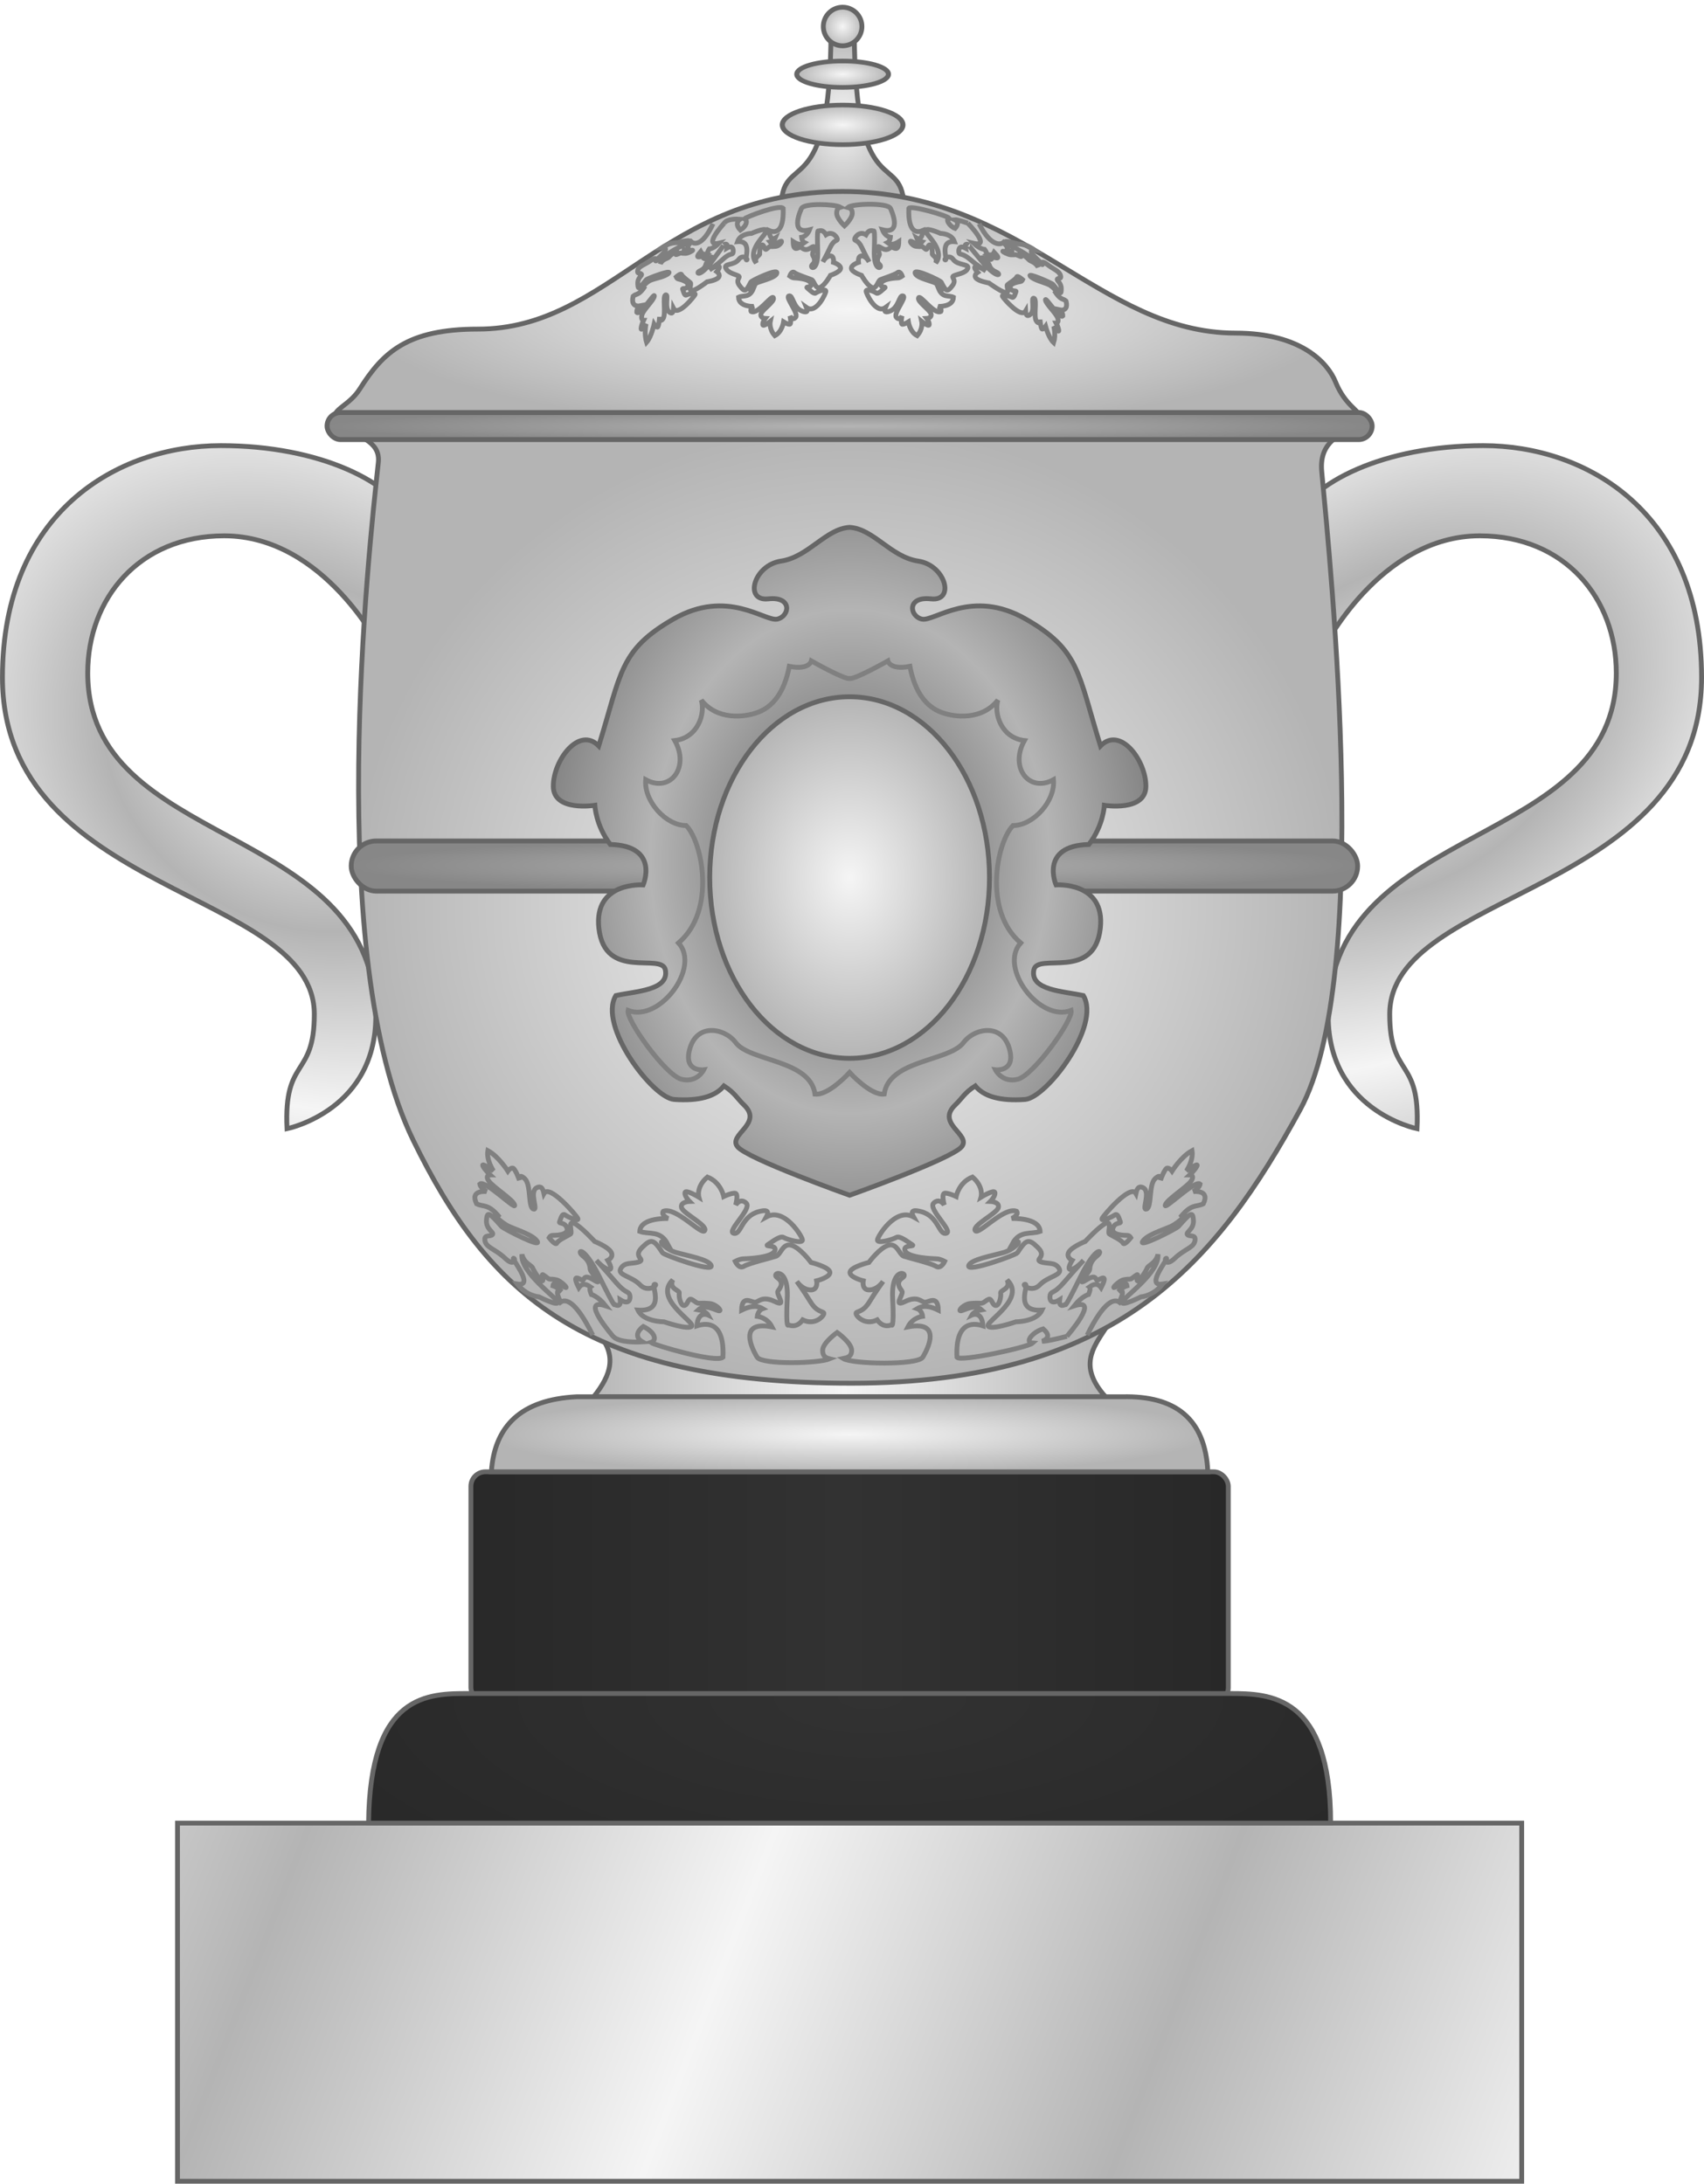
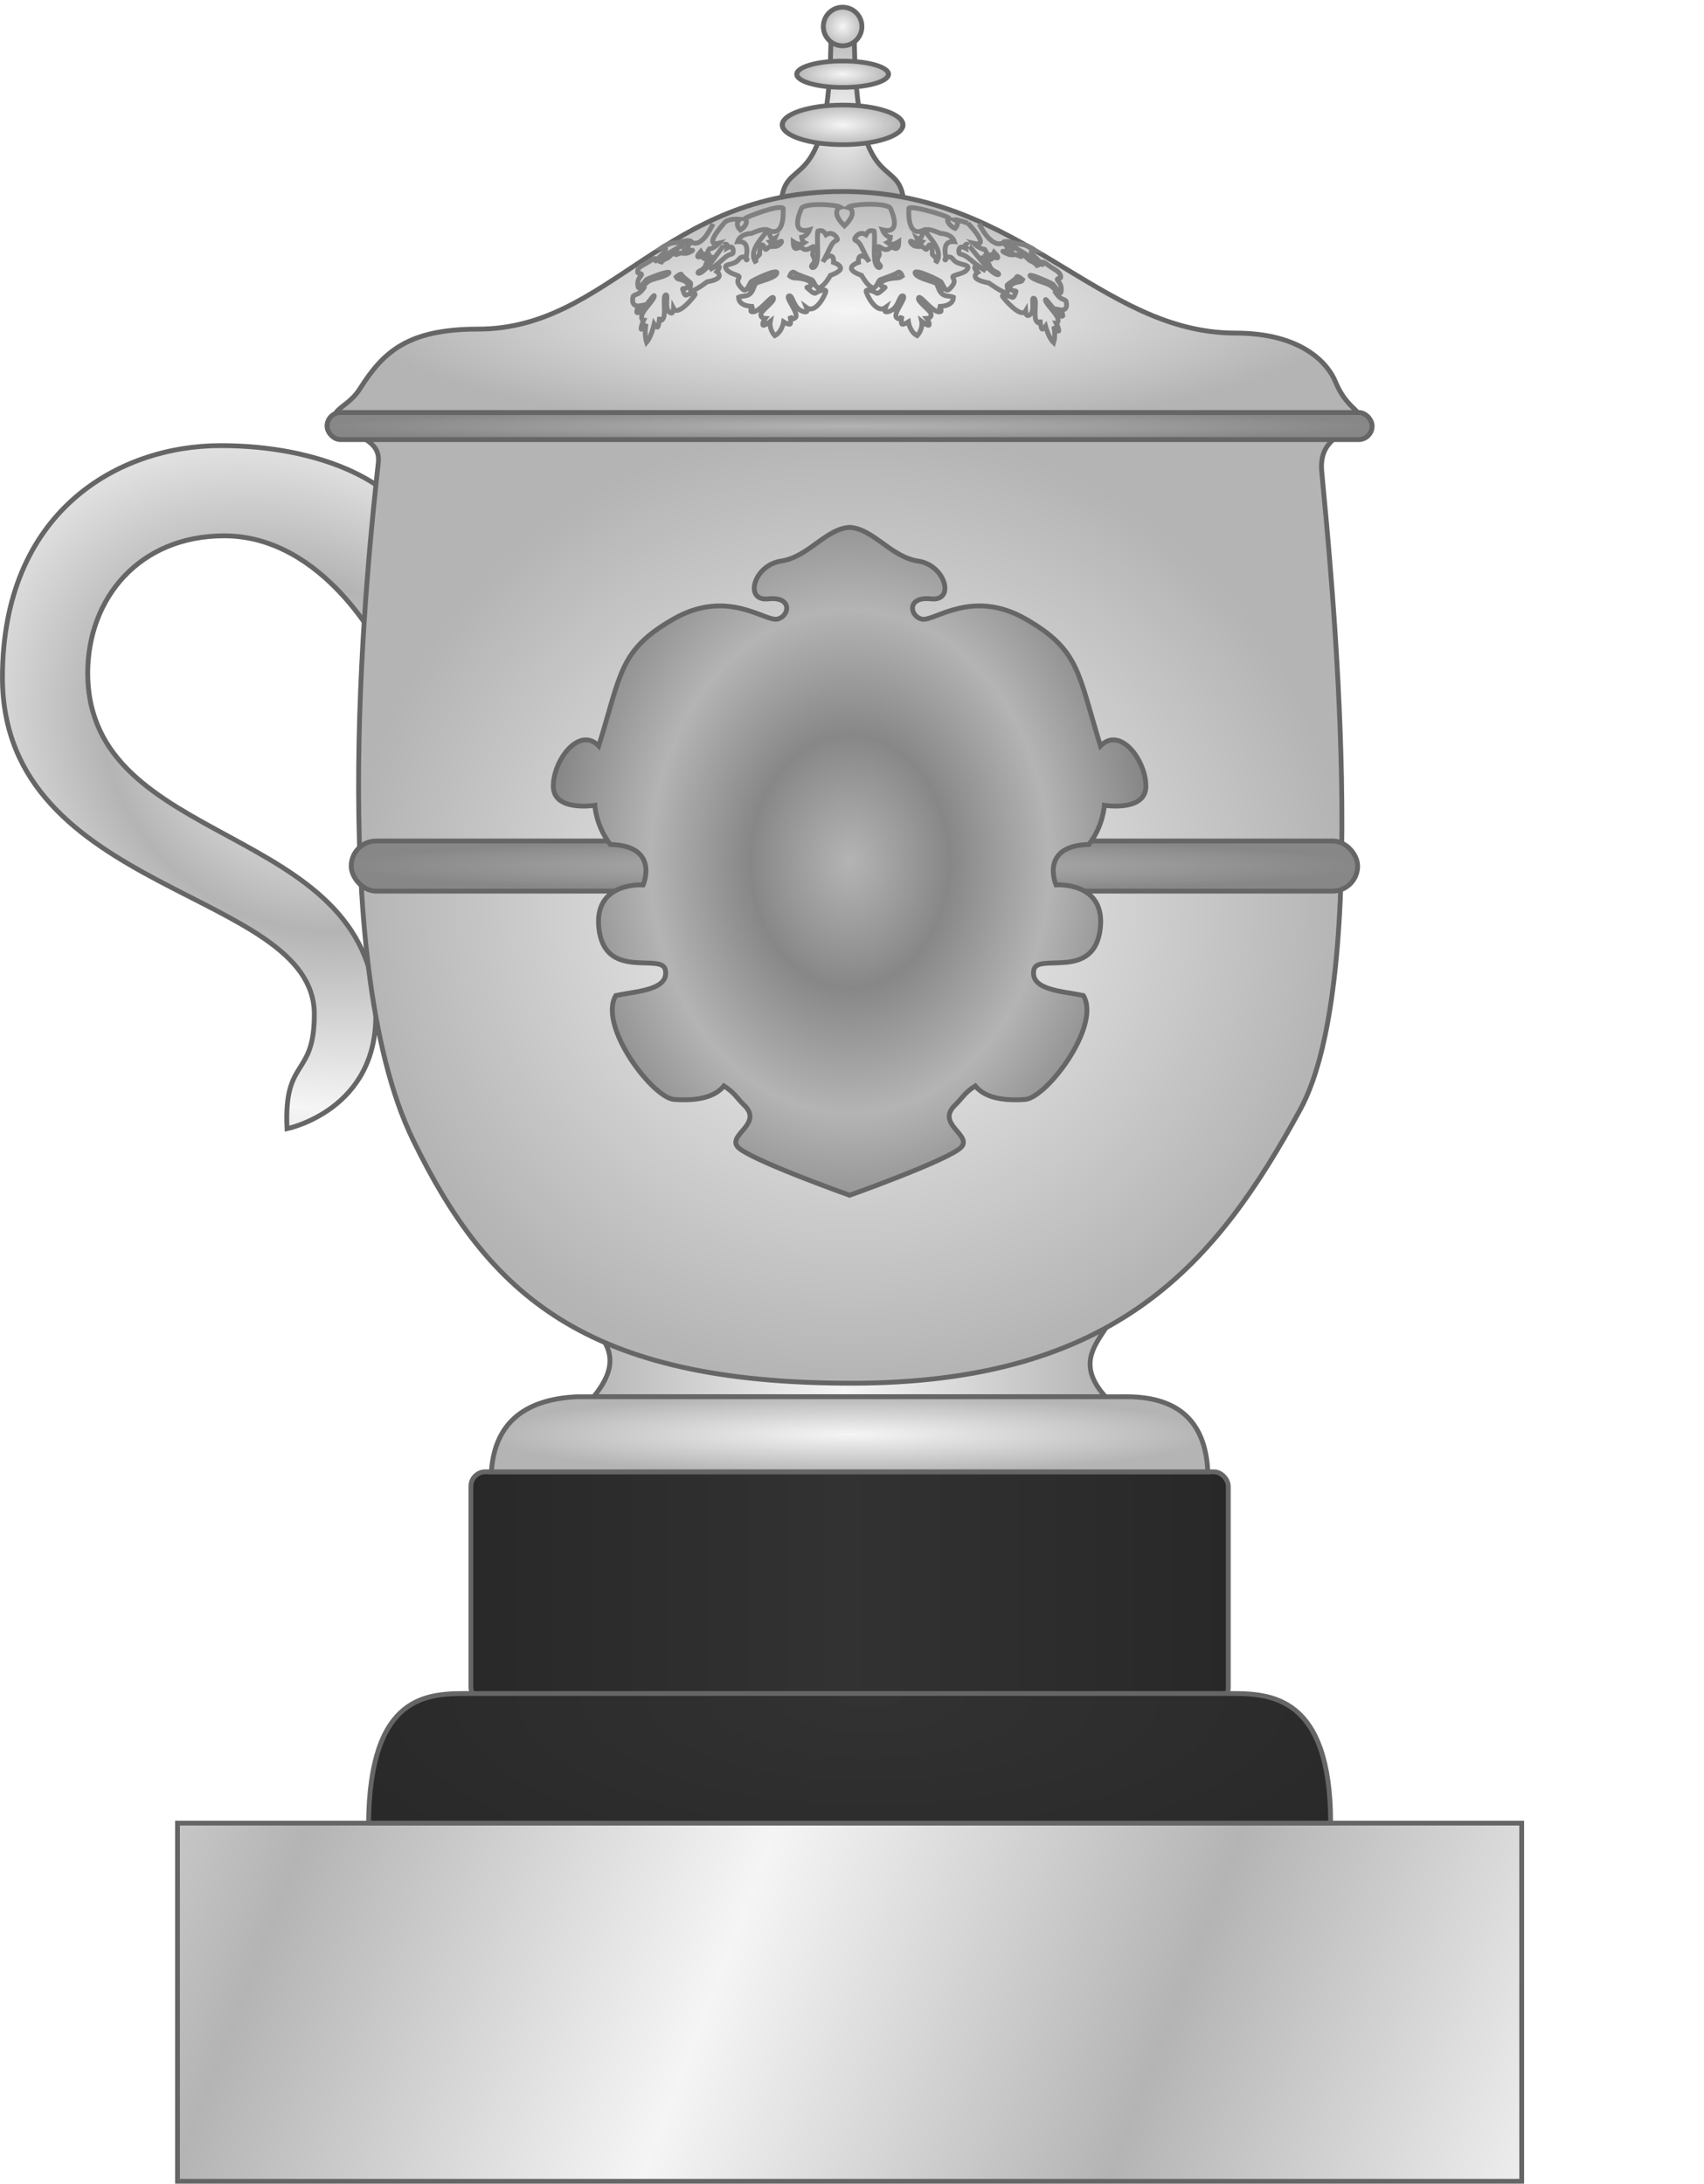
<svg xmlns="http://www.w3.org/2000/svg" xmlns:ns1="http://www.inkscape.org/namespaces/inkscape" xmlns:ns2="http://sodipodi.sourceforge.net/DTD/sodipodi-0.dtd" xmlns:xlink="http://www.w3.org/1999/xlink" width="706.344" height="905.406" id="svg2" version="1.1" ns1:version="0.48.3 r9882" ns2:docname="roland-garos-femmes01.svg">
  <ns2:namedview id="base" pagecolor="#ffffff" bordercolor="#666666" borderopacity="1.0" ns1:pageopacity="0.0" ns1:pageshadow="2" ns1:zoom="1" ns1:cx="179.77835" ns1:cy="523.7059" ns1:document-units="px" ns1:current-layer="layer1" showgrid="false" ns1:window-width="1280" ns1:window-height="1004" ns1:window-x="-2" ns1:window-y="-3" ns1:window-maximized="1" fit-margin-top="0" fit-margin-left="0" fit-margin-right="0" fit-margin-bottom="0" showguides="true" ns1:guide-bbox="true" />
  <defs id="defs4">
    <linearGradient id="linearGradient4069">
      <stop style="stop-color:#323232;stop-opacity:1;" offset="0" id="stop4071" />
      <stop style="stop-color:#282828;stop-opacity:1;" offset="1" id="stop4073" />
    </linearGradient>
    <linearGradient id="linearGradient8074">
      <stop style="stop-color:#b4b4b4;stop-opacity:1;" offset="0" id="stop8076" />
      <stop style="stop-color:#878787;stop-opacity:1;" offset="1" id="stop8078" />
    </linearGradient>
    <linearGradient id="linearGradient7988">
      <stop style="stop-color:#f5f5f5;stop-opacity:1;" offset="0" id="stop7990" />
      <stop style="stop-color:#b4b4b4;stop-opacity:1;" offset="1" id="stop7992" />
    </linearGradient>
    <radialGradient ns1:collect="always" xlink:href="#linearGradient7988" id="radialGradient8020" cx="855.647" cy="124.881" fx="855.647" fy="124.881" r="89.214" gradientTransform="matrix(1,0,0,1.344,0,-42.967)" gradientUnits="userSpaceOnUse" />
    <radialGradient ns1:collect="always" xlink:href="#linearGradient7988" id="radialGradient8022" cx="855.647" cy="124.881" fx="855.647" fy="124.881" r="89.214" gradientTransform="matrix(1,0,0,1.344,0,-42.967)" gradientUnits="userSpaceOnUse" />
    <radialGradient ns1:collect="always" xlink:href="#linearGradient7988" id="radialGradient3955" cx="524.673" cy="346.899" fx="524.673" fy="346.899" r="58.983" gradientTransform="matrix(1,0,0,1.288,0,-99.81)" gradientUnits="userSpaceOnUse" />
    <radialGradient ns1:collect="always" xlink:href="#linearGradient7988" id="radialGradient3963" cx="400.334" cy="369.04" fx="400.334" fy="369.04" r="206.454" gradientTransform="matrix(1,0,0,0.965,0,13.092)" gradientUnits="userSpaceOnUse" />
    <radialGradient ns1:collect="always" xlink:href="#linearGradient7988" id="radialGradient3971" cx="400.334" cy="121.98" fx="400.334" fy="121.98" r="206.454" gradientTransform="matrix(1,0,0,0.242,0,92.479)" gradientUnits="userSpaceOnUse" />
    <radialGradient ns1:collect="always" xlink:href="#linearGradient8074" id="radialGradient3979" cx="400.334" cy="350.773" fx="400.334" fy="350.773" r="123.814" gradientTransform="matrix(0.334,0,0,0.422,266.772,202.848)" gradientUnits="userSpaceOnUse" spreadMethod="reflect" />
    <radialGradient ns1:collect="always" xlink:href="#linearGradient7988" id="radialGradient3987" cx="580.821" cy="302.545" fx="580.821" fy="302.545" r="87.165" gradientTransform="matrix(0.329,0.41,-0.596,0.479,618.343,-95.615)" gradientUnits="userSpaceOnUse" spreadMethod="reflect" />
    <radialGradient ns1:collect="always" xlink:href="#linearGradient7988" id="radialGradient3995" cx="208.215" cy="322.693" fx="208.215" fy="322.693" r="87.165" gradientTransform="matrix(0.276,-0.547,0.669,0.337,-95.553,292.753)" gradientUnits="userSpaceOnUse" spreadMethod="reflect" />
    <radialGradient ns1:collect="always" xlink:href="#linearGradient7988" id="radialGradient4003" cx="654" cy="-40.321" fx="654" fy="-40.321" r="9" gradientUnits="userSpaceOnUse" />
    <radialGradient ns1:collect="always" xlink:href="#linearGradient7988" id="radialGradient4011" cx="654" cy="-21.321" fx="654" fy="-21.321" r="20.046" gradientTransform="matrix(1,0,0,0.352,0,-13.826)" gradientUnits="userSpaceOnUse" />
    <radialGradient ns1:collect="always" xlink:href="#linearGradient7988" id="radialGradient4019" cx="655" cy="1.679" fx="655" fy="1.679" r="26.046" gradientTransform="matrix(1,0,0,0.386,0,1.032)" gradientUnits="userSpaceOnUse" />
    <linearGradient ns1:collect="always" xlink:href="#linearGradient7988" id="linearGradient4047" x1="398.103" y1="558.644" x2="507.4" y2="558.644" gradientUnits="userSpaceOnUse" spreadMethod="reflect" />
    <radialGradient ns1:collect="always" xlink:href="#linearGradient8074" id="radialGradient4063" cx="400.334" cy="170.306" fx="400.334" fy="170.306" r="209.596" gradientTransform="matrix(1.038,0,0,0.032,-15.353,164.936)" gradientUnits="userSpaceOnUse" />
    <radialGradient ns1:collect="always" xlink:href="#linearGradient8074" id="radialGradient4065" cx="402.334" cy="352.74" fx="402.334" fy="352.74" r="209.596" gradientTransform="matrix(1,0,0,0.054,0,333.555)" gradientUnits="userSpaceOnUse" />
    <radialGradient ns1:collect="always" xlink:href="#linearGradient7988" id="radialGradient4067" cx="400.334" cy="588.333" fx="400.334" fy="588.333" r="149.492" gradientTransform="matrix(1,0,0,0.111,0,523.14)" gradientUnits="userSpaceOnUse" />
    <linearGradient ns1:collect="always" xlink:href="#linearGradient4069" id="linearGradient4075" x1="397.919" y1="648.446" x2="558.336" y2="648.446" gradientUnits="userSpaceOnUse" spreadMethod="reflect" />
    <radialGradient ns1:collect="always" xlink:href="#linearGradient4069" id="radialGradient4083" cx="406.734" cy="795.731" fx="406.734" fy="795.731" r="200.404" gradientTransform="matrix(1.326,-2.161361e-8,0,0.496,-130.384,302.724)" gradientUnits="userSpaceOnUse" />
    <radialGradient ns1:collect="always" xlink:href="#linearGradient7988" id="radialGradient4503" cx="397.441" cy="43.398" fx="397.441" fy="43.398" r="26.463" gradientTransform="matrix(1,0,0,1.445,0,-19.33)" gradientUnits="userSpaceOnUse" />
    <radialGradient ns1:collect="always" xlink:href="#linearGradient7988-0" id="radialGradient3995-8" cx="184.659" cy="327.205" fx="184.659" fy="327.205" r="87.165" gradientTransform="matrix(0.45,-0.66,0.798,0.544,-173.498,249.247)" gradientUnits="userSpaceOnUse" spreadMethod="reflect" />
    <linearGradient id="linearGradient7988-0">
      <stop style="stop-color:#f5f5f5;stop-opacity:1;" offset="0" id="stop7990-9" />
      <stop style="stop-color:#b4b4b4;stop-opacity:1;" offset="1" id="stop7992-7" />
    </linearGradient>
    <radialGradient ns1:collect="always" xlink:href="#linearGradient7988-0" id="radialGradient3987-9" cx="590.352" cy="308.415" fx="590.352" fy="308.415" r="87.165" gradientTransform="matrix(0.405,0.599,-0.828,0.56,644.354,-230.058)" gradientUnits="userSpaceOnUse" spreadMethod="reflect" />
    <linearGradient id="linearGradient3999">
      <stop style="stop-color:#f5f5f5;stop-opacity:1;" offset="0" id="stop4001" />
      <stop style="stop-color:#b4b4b4;stop-opacity:1;" offset="1" id="stop4003" />
    </linearGradient>
    <linearGradient gradientTransform="translate(0,3.1054688e-6)" ns1:collect="always" xlink:href="#linearGradient7988-0" id="linearGradient4549" x1="347.008" y1="811.081" x2="515.885" y2="876.135" gradientUnits="userSpaceOnUse" spreadMethod="reflect" />
    <linearGradient id="linearGradient4006">
      <stop style="stop-color:#f5f5f5;stop-opacity:1;" offset="0" id="stop4008" />
      <stop style="stop-color:#b4b4b4;stop-opacity:1;" offset="1" id="stop4010" />
    </linearGradient>
    <radialGradient r="87.165" fy="308.415" fx="590.352" cy="308.415" cx="590.352" spreadMethod="reflect" gradientTransform="matrix(0.405,0.599,-0.828,0.56,644.354,-230.058)" gradientUnits="userSpaceOnUse" id="radialGradient4015" xlink:href="#linearGradient7988-0" ns1:collect="always" />
  </defs>
  <g id="layer1" ns1:groupmode="layer" ns1:label="Calque 1" transform="translate(-48.156,6.344)">
-     <path style="fill:url(#radialGradient4015);fill-opacity:1;stroke:#666666;stroke-width:2;stroke-linecap:butt;stroke-linejoin:miter;stroke-miterlimit:4;stroke-opacity:1;stroke-dasharray:none" d="m 635.533,461.639 c 1.414,-29.839 -11.314,-20.84 -11.314,-47.459 0,-51.829 129.279,-49.318 129.279,-139.631 0,-68.386 -47.516,-96.129 -90.51,-96.129 -40.976,0 -71.905,15.132 -79.269,32.592 -10.042,23.811 12.801,51.952 12.801,51.952 0,0 23.439,-47.14 65.054,-47.14 35.381,0 56.569,26.105 56.569,56.848 0,73.309 -117.172,61.302 -119.38,140.465 -1.139,40.852 36.77,48.501 36.77,48.501 z" id="path3066-9" ns1:connector-curvature="0" ns2:nodetypes="csssscsssc" />
    <path ns2:nodetypes="csssscsssc" ns1:connector-curvature="0" id="path3068-3" d="m 167.134,461.639 c -1.414,-29.839 11.314,-20.84 11.314,-47.459 0,-51.829 -129.279,-49.318 -129.279,-139.631 0,-68.386 47.516,-96.129 90.51,-96.129 40.976,0 71.905,15.132 79.269,32.592 10.042,23.811 -12.801,51.952 -12.801,51.952 0,0 -23.439,-47.14 -65.054,-47.14 -35.381,0 -56.569,26.105 -56.569,56.848 0,73.309 117.172,61.302 119.38,140.465 1.139,40.852 -36.77,48.501 -36.77,48.501 z" style="fill:url(#radialGradient3995-8);fill-opacity:1;stroke:#666666;stroke-width:2;stroke-linecap:butt;stroke-linejoin:miter;stroke-miterlimit:4;stroke-opacity:1;stroke-dasharray:none" />
    <rect style="fill:url(#linearGradient4549);fill-opacity:1;stroke:#666666;stroke-width:2;stroke-miterlimit:4;stroke-opacity:1;stroke-dasharray:none" id="rect3117-2" width="557.2" height="148.492" x="121.734" y="749.563" ry="0" />
    <rect style="fill:url(#linearGradient4075);fill-opacity:1;stroke:#666666;stroke-width:2;stroke-miterlimit:4;stroke-opacity:1;stroke-dasharray:none" id="rect3119" width="313.955" height="95.459" x="243.356" y="603.899" ry="6.01" />
    <path style="fill:url(#radialGradient4083);fill-opacity:1;stroke:#666666;stroke-width:2;stroke-miterlimit:4;stroke-opacity:1;stroke-dasharray:none" d="m 242.649,695.823 315.369,0 c 16.264,0 41.719,0.377 41.719,53.74 l -398.808,0 c 0.526,-54.042 24.869,-53.74 41.719,-53.74 z" id="rect3121" ns1:connector-curvature="0" ns2:nodetypes="ccccc" />
    <path style="fill:url(#linearGradient4047);fill-opacity:1;stroke:#666666;stroke-width:2;stroke-miterlimit:4;stroke-opacity:1;stroke-dasharray:none" d="m 294.268,544.501 212.132,0 c -5.204,7.983 -11.272,15.725 0,28.284 l -212.132,0 c 6.904,-8.701 10.822,-17.717 0,-28.284 z" id="rect3123" ns1:connector-curvature="0" ns2:nodetypes="ccccc" />
    <path style="fill:url(#radialGradient4067);fill-opacity:1;stroke:#666666;stroke-width:2;stroke-miterlimit:4;stroke-opacity:1;stroke-dasharray:none" d="m 287.197,572.786 226.274,0 c 21.74,-0.489 34.35,8.982 35.355,31.113 l -296.985,0 c 1.269,-19.058 12.405,-29.965 35.355,-31.113 z" id="rect3125" ns1:connector-curvature="0" ns2:nodetypes="ccccc" />
    <path style="fill:url(#radialGradient4503);fill-opacity:1;stroke:#666666;stroke-width:2;stroke-linecap:butt;stroke-linejoin:miter;stroke-miterlimit:4;stroke-opacity:1;stroke-dasharray:none" d="m 402.277,6.148 c 0,74.876 20.627,48.422 20.627,74.5 l -50.92,0 c -0.391,-26.041 20.627,0.194 20.627,-74.5 z" id="path3133" ns1:connector-curvature="0" ns2:nodetypes="ccccc" />
    <path style="fill:url(#radialGradient3963);fill-opacity:1;stroke:#666666;stroke-width:2;stroke-linecap:butt;stroke-linejoin:miter;stroke-miterlimit:4;stroke-opacity:1;stroke-dasharray:none" d="m 194.879,170.91 c 0,4.5 11.152,4.863 10.099,14.542 -3.92,36.047 -22.607,204.937 14.457,280.966 31.14,63.877 71.253,100.752 181.605,100.752 110.352,0 151.583,-50.209 186.09,-113.48 29.899,-54.822 12.741,-223.461 8.913,-264.516 -1.27,-13.619 9.744,-14.764 9.744,-18.264 z" id="path3064" ns1:connector-curvature="0" ns2:nodetypes="csszsscc" />
    <rect style="fill:url(#radialGradient4065);fill-opacity:1;stroke:#666666;stroke-width:2;stroke-linecap:round;stroke-linejoin:round;stroke-miterlimit:4;stroke-opacity:1;stroke-dasharray:none;stroke-dashoffset:0" id="rect3070" width="417.193" height="20.799" x="193.737" y="342.34" ry="10.399" />
    <path ns2:nodetypes="sscscsscccscsssscsssscscccsscscsscs" ns1:connector-curvature="0" id="path3076" d="m 353.86,469.096 c -4.032,-5.035 10.909,-9.511 2.648,-17.343 -2.761,-2.618 -3.702,-4.926 -8.259,-7.853 -3.52,4.346 -10.265,6.36 -20.635,5.615 -8.941,-0.642 -31.651,-30.622 -24.174,-43.077 8.218,-1.826 22.172,-2.117 20.518,-10.63 -1.424,-7.33 -25.159,4.689 -27.562,-17.343 -2.117,-19.405 18.362,-17.902 18.362,-17.902 0,0 7.025,-16.224 -13.625,-16.783 -6.023,-7.832 -6.402,-16.224 -6.402,-16.224 0,0 -17.125,2.776 -17.212,-7.832 -0.087,-10.718 10.641,-25.191 18.823,-16.783 9.377,-30.21 8.537,-39.721 30.931,-52.588 22.394,-12.867 37.944,1.119 43.077,0 5.134,-1.119 6.433,-9.511 -3.736,-8.392 -10.169,1.119 -6.04,-13.986 5.298,-15.665 11.337,-1.678 18.527,-13.427 28.421,-13.986 9.894,0.559 17.084,12.308 28.42,13.986 11.337,1.678 15.466,16.783 5.298,15.665 -10.169,-1.119 -8.869,7.273 -3.736,8.392 5.134,1.119 20.684,-12.867 43.077,0 22.394,12.867 21.554,22.378 30.931,52.588 8.181,-8.408 18.91,6.066 18.823,16.783 -0.087,10.609 -17.212,7.832 -17.212,7.832 0,0 -0.379,8.392 -6.402,16.224 -20.65,0.559 -13.625,16.783 -13.625,16.783 0,0 20.479,-1.503 18.362,17.902 -2.403,22.032 -26.138,10.013 -27.562,17.343 -1.654,8.513 12.3,8.804 20.518,10.63 7.477,12.455 -15.233,42.435 -24.174,43.077 -10.369,0.745 -17.115,-1.269 -20.635,-5.615 -4.557,2.927 -5.498,5.235 -8.259,7.853 -8.261,7.832 6.68,12.308 2.648,17.343 -4.032,5.035 -46.473,20.14 -46.473,20.14 0,0 -42.442,-15.105 -46.473,-20.14 z" style="fill:url(#radialGradient3979);fill-opacity:1;stroke:#666666;stroke-width:2;stroke-linecap:butt;stroke-linejoin:miter;stroke-miterlimit:4;stroke-opacity:1;stroke-dasharray:none" />
-     <path ns2:nodetypes="ccscsccccccscccccsccccccscscccc" ns1:connector-curvature="0" id="path3078" d="m 385.994,447.278 c -1.975,-14.24 -26.804,-13.509 -32.811,-21.259 -4.492,-6.154 -16.585,-8.594 -19.317,3.357 -2.027,8.864 6.023,7.832 6.023,7.832 0,0 -2.731,5.594 -9.296,3.916 -6.565,-1.678 -23.005,-24.616 -22.1,-28.532 13.038,5.096 30.207,-17.796 20.928,-27.972 15.729,-13.427 9.854,-41.959 3.173,-48.672 -8.392,0 -17.574,-10.07 -16.785,-19.021 10.136,5.594 18.346,-5.035 12.06,-16.224 9.609,-1.119 12.735,-11.189 10.99,-16.783 6.533,8.392 17.82,7.273 23.612,5.035 5.792,-2.238 10.761,-7.832 12.866,-19.021 8.244,1.678 9.149,-2.238 9.149,-2.238 0,0 13.855,7.832 15.847,7.273 1.992,0.559 15.847,-7.273 15.847,-7.273 0,0 0.905,3.916 9.149,2.238 2.106,11.189 7.074,16.783 12.866,19.021 5.792,2.238 17.079,3.357 23.612,-5.035 -1.745,5.594 1.381,15.665 10.99,16.783 -6.286,11.189 1.924,21.818 12.06,16.224 0.789,8.951 -8.393,19.021 -16.785,19.021 -6.681,6.713 -12.557,35.245 3.173,48.672 -9.279,10.176 7.89,33.069 20.928,27.972 0.905,3.916 -15.535,26.854 -22.1,28.532 -6.565,1.678 -9.296,-3.916 -9.296,-3.916 0,0 8.049,1.032 6.023,-7.832 -2.732,-11.95 -14.825,-9.511 -19.317,-3.357 -6.007,7.75 -30.837,7.019 -32.811,21.259 -5.558,0.739 -14.339,-8.951 -14.339,-8.951 0,0 -8.781,9.691 -14.339,8.951 z" style="fill:none;stroke:#808080;stroke-width:2;stroke-linecap:butt;stroke-linejoin:miter;stroke-miterlimit:4;stroke-opacity:1;stroke-dasharray:none" />
-     <path id="path3088" style="fill:none;stroke:#808080;stroke-width:2;stroke-linecap:butt;stroke-linejoin:miter;stroke-miterlimit:4;stroke-opacity:1;stroke-dasharray:none" d="m 490.394,547.725 c 0,0 14.287,-16.38 3.028,-12.628 3.257,-4.08 5.949,-4.704 5.949,-4.704 0,0 1.157,-2.512 0.355,-3.142 2.659,-1.881 3.951,-0.936 4.857,0.323 3.366,-6.594 -0.694,-3.144 -1.568,-3.146 -0.874,-0.002 -0.205,-2.829 -4.718,-0.008 -4.513,2.821 1.403,-3.141 1.545,-4.398 0.142,-1.257 0.215,-3.457 3.084,-5.652 2.869,-2.195 -0.132,-5.029 -6.934,8.788 -6.802,13.817 -6.169,11.304 -6.169,11.304 0,0 -2.834,1.881 -2.408,-1.89 -4.513,2.821 -4.366,-1.579 -3.735,-2.521 0.631,-0.942 1.783,-0.311 5.809,-5.019 4.027,-4.707 7.808,-8.787 7.808,-8.787 0,0 -3.011,3.452 -5.143,3.763 -2.132,0.311 0.425,-3.771 0.425,-3.771 0,0 -2.654,-1.262 -1.357,-3.46 1.297,-2.198 6.787,-4.388 6.787,-4.388 0,0 5.776,-6.276 8.539,-7.528 2.763,-1.252 0.623,3.773 1.426,4.403 0.803,0.63 5.133,2.523 5.69,3.781 0.557,1.258 3.219,-2.195 3.219,-2.195 0,0 -0.511,-0.966 -1.384,-0.967 -0.874,-10e-4 -6.722,0.01 -6.053,-2.817 0.669,-2.828 3.533,-1.88 3.115,-2.823 -0.418,-0.944 -0.972,-3.773 -2.302,-2.833 -1.33,0.941 -5.949,2.998 -5.247,1.427 0.529,-1.185 11.732,-14.363 13.998,-10.346 0.638,-3.148 1.993,-2.889 3.01,-2.375 3.365,1.7 -0.902,9.813 1.454,8.803 2.207,-0.947 0.785,-10.056 3.515,-12.566 2.73,-2.51 2.201,0.632 2.201,0.632 0,0 1.79,-5.026 2.839,-5.024 1.048,0.002 1.955,1.261 1.955,1.261 0,0 3.815,-6.073 8.296,-8.472 0.698,3.963 -2.32,8.391 -2.32,8.391 0,0 5.109,-3.672 4.407,-2.102 -0.701,1.57 -3.047,3.766 -3.047,3.766 0,0 2.272,0.004 0.59,2.515 -1.682,2.511 -10.322,7.84 -10.745,10.039 -0.423,2.199 12.389,-10.665 14.448,-8.775 -0.177,1.571 -2.801,3.138 -2.801,3.138 0,0 7.096,-0.931 4.151,5.036 -2.973,1.566 -4.682,-0.322 -9.55,5.641 4.723,-3.135 -0.423,2.199 -3.92,3.765 -3.497,1.565 -10.121,3.575 -11.718,6.266 -1.615,2.721 14.029,-5.311 14.863,-6.26 5.265,-5.993 5.951,-6.276 6.225,-2.504 0.274,3.772 -3.538,5.023 -2.421,5.967 1.117,0.945 3.53,-0.308 3.036,2.52 -0.494,2.828 -4.409,3.45 -8.329,7.214 -3.92,3.765 -4.543,-0.008 -3.495,-0.006 1.048,0.002 -9.036,11.928 -1.555,10.683 -3.887,5.022 -8.99,5.327 -8.99,5.327 0,0 -8.149,4.072 -7.762,2.187 0.388,-1.885 15.537,-12.231 14.815,-19.775 -0.95,3.77 -3.991,4.393 -4.482,5.65 -0.491,1.256 -3.049,5.338 -3.923,5.336 -0.874,-10e-4 0.704,-3.142 -0.415,-2.515 -1.119,0.627 -2.084,1.775 -2.783,1.773 -0.699,-10e-4 -1.065,-0.041 -2.673,0.271 -1.608,0.312 -4.651,3.226 -3.952,3.227 0.699,10e-4 5.105,-3.415 5.385,-0.743 -2.21,0.697 -3.572,2.373 -3.572,2.373 0,0 3.568,-2.194 0.377,4.401 -1.78,-1.26 -5.902,-1.347 -13.305,13.669 m -196.544,0.497 c 0,0 -14.287,-16.38 -3.028,-12.628 -3.257,-4.08 -5.949,-4.704 -5.949,-4.704 0,0 -1.157,-2.512 -0.355,-3.142 -2.659,-1.881 -3.951,-0.936 -4.857,0.323 -3.366,-6.594 0.694,-3.144 1.568,-3.146 0.874,-0.002 0.205,-2.829 4.718,-0.008 4.513,2.821 -1.403,-3.141 -1.545,-4.398 -0.142,-1.257 -0.215,-3.457 -3.084,-5.652 -2.869,-2.195 0.132,-5.029 6.934,8.788 6.802,13.817 6.169,11.304 6.169,11.304 0,0 2.834,1.881 2.408,-1.89 4.513,2.821 4.366,-1.579 3.735,-2.521 -0.631,-0.942 -1.783,-0.311 -5.809,-5.019 -4.027,-4.707 -7.808,-8.787 -7.808,-8.787 0,0 3.011,3.452 5.143,3.763 2.132,0.311 -0.425,-3.771 -0.425,-3.771 0,0 2.654,-1.262 1.357,-3.46 -1.297,-2.198 -6.787,-4.388 -6.787,-4.388 0,0 -5.776,-6.276 -8.539,-7.528 -2.763,-1.252 -0.623,3.773 -1.426,4.403 -0.803,0.63 -5.133,2.523 -5.69,3.781 -0.557,1.258 -3.219,-2.195 -3.219,-2.195 0,0 0.511,-0.966 1.384,-0.967 0.874,-10e-4 6.722,0.01 6.053,-2.817 -0.669,-2.828 -3.533,-1.88 -3.115,-2.823 0.418,-0.944 0.972,-3.773 2.302,-2.833 1.33,0.941 5.949,2.998 5.247,1.427 -0.529,-1.185 -11.732,-14.363 -13.998,-10.346 -0.638,-3.148 -1.993,-2.889 -3.01,-2.375 -3.365,1.7 0.902,9.813 -1.454,8.803 -2.207,-0.947 -0.785,-10.056 -3.515,-12.566 -2.73,-2.51 -2.201,0.632 -2.201,0.632 0,0 -1.79,-5.026 -2.839,-5.024 -1.048,0.002 -1.955,1.261 -1.955,1.261 0,0 -3.815,-6.073 -8.296,-8.472 -0.698,3.963 2.32,8.391 2.32,8.391 0,0 -5.109,-3.672 -4.407,-2.102 0.701,1.57 3.047,3.766 3.047,3.766 0,0 -2.272,0.004 -0.59,2.515 1.682,2.511 10.322,7.84 10.745,10.039 0.423,2.199 -12.389,-10.665 -14.448,-8.775 0.177,1.571 2.801,3.138 2.801,3.138 0,0 -7.096,-0.931 -4.151,5.036 2.973,1.566 4.682,-0.322 9.55,5.641 -4.723,-3.135 0.423,2.199 3.92,3.765 3.497,1.565 10.121,3.575 11.718,6.266 1.615,2.721 -14.029,-5.311 -14.863,-6.26 -5.265,-5.993 -5.951,-6.276 -6.225,-2.504 -0.274,3.772 3.538,5.023 2.421,5.967 -1.117,0.945 -3.53,-0.308 -3.036,2.52 0.494,2.828 4.409,3.45 8.329,7.214 3.92,3.765 4.543,-0.008 3.495,-0.006 -1.048,0.002 9.036,11.928 1.555,10.683 3.887,5.022 8.99,5.327 8.99,5.327 0,0 8.149,4.072 7.762,2.187 -0.388,-1.885 -15.537,-12.231 -14.815,-19.775 0.95,3.77 3.991,4.393 4.482,5.65 0.491,1.256 3.049,5.338 3.923,5.336 0.874,-10e-4 -0.704,-3.142 0.415,-2.515 1.119,0.627 2.084,1.775 2.783,1.773 0.699,-10e-4 1.065,-0.041 2.673,0.271 1.608,0.312 4.651,3.226 3.952,3.227 -0.699,10e-4 -5.105,-3.415 -5.385,-0.743 2.21,0.697 3.572,2.373 3.572,2.373 0,0 -3.568,-2.194 -0.377,4.401 1.78,-1.26 5.902,-1.347 13.305,13.669 m 136.798,9.183 c 0,0 10.033,-15.707 -6.15,-12.586 1.974,-3.931 6.09,-4.401 6.09,-4.401 0,0 -0.259,-2.471 -2.224,-3.156 2.922,-1.743 6.022,-0.71 8.736,0.616 -0.11,-6.466 -4.048,-3.22 -5.569,-3.274 -1.52,-0.054 -2.914,-2.872 -8.21,-0.29 -5.296,2.582 -0.4,-3.091 -1.289,-4.354 -0.89,-1.262 -2.751,-3.482 0.254,-5.53 3.004,-2.048 -4.775,-5.092 -4.111,8.471 0.664,13.563 -0.507,11.06 -0.507,11.06 0,0 -3.226,1.732 -5.895,-2.055 -5.296,2.582 -9.018,-1.857 -8.773,-2.772 0.245,-0.914 2.818,-0.208 5.563,-4.727 2.745,-4.519 5.631,-8.417 5.631,-8.417 0,0 -2.114,3.31 -5.541,3.497 -3.426,0.187 -2.669,-3.787 -2.669,-3.787 0,0 -5.755,-1.434 -5.487,-3.579 0.268,-2.145 7.832,-4.031 7.832,-4.031 0,0 4.37,-6 8.041,-7.101 3.671,-1.101 4.493,3.851 6.458,4.536 1.965,0.685 11.205,2.858 13.311,4.163 2.106,1.305 3.612,-2.026 3.612,-2.026 0,0 -1.761,-1.007 -3.281,-1.061 -1.52,-0.054 -11.677,-0.391 -13.07,-3.21 -1.394,-2.819 4.443,-1.689 2.863,-2.668 -1.579,-0.979 -5.101,-3.873 -6.563,-3.001 -1.461,0.872 -7.632,2.675 -7.832,1.13 -0.151,-1.166 7.413,-13.821 14.983,-9.624 -1.736,-3.145 0.854,-2.802 3.086,-2.222 7.387,1.92 7.303,9.868 10.484,8.987 2.981,-0.825 -7.725,-10.12 -5.248,-12.494 2.478,-2.374 4.398,0.771 4.398,0.771 0,0 -1.43,-4.974 0.394,-4.91 1.824,0.065 4.538,1.391 4.538,1.391 0,0 1.143,-5.912 6.766,-8.069 4.796,4.048 3.551,8.345 3.551,8.345 0,0 5.562,-3.407 5.762,-1.861 0.2,1.546 -1.892,3.626 -1.892,3.626 0,0 3.953,0.14 3.3,2.578 -0.653,2.439 -10.859,7.309 -9.606,9.508 1.253,2.198 11.898,-10.042 17.185,-8.009 1.112,1.578 -2.033,3.005 -2.033,3.005 0,0 11.495,-0.517 11.768,5.339 -3.753,1.406 -8.432,-0.606 -11.504,5.132 5.377,-2.887 1.253,2.198 -3.412,3.572 -4.665,1.374 -14.364,3.01 -14.708,5.635 -0.347,2.654 19.589,-4.532 20.181,-5.441 3.735,-5.745 4.674,-5.989 8.559,-2.159 3.885,3.83 -1.611,4.867 1.185,5.889 2.796,1.022 5.859,-0.101 7.556,2.729 1.698,2.829 -4.547,3.224 -7.959,6.796 -3.412,3.572 -7.906,-0.279 -6.081,-0.215 1.824,0.065 -4.927,11.519 6.954,10.708 -2.219,4.845 -10.814,4.849 -10.814,4.849 0,0 -10.487,3.63 -11.518,1.747 -1.03,-1.883 15.955,-11.437 7.881,-19.108 1.757,3.755 -2.967,4.203 -2.686,5.444 0.282,1.241 -0.476,5.214 -1.996,5.161 -1.52,-0.054 -1.616,-3.134 -2.996,-2.568 -1.38,0.567 -2.019,1.67 -3.235,1.627 -1.216,-0.043 -1.888,-0.105 -4.402,0.114 -2.514,0.219 -5.17,2.983 -3.954,3.026 1.216,0.043 5.787,-3.148 8.69,-0.43 -3.212,0.572 -4.065,2.186 -4.065,2.186 0,0 4.22,-2.005 4.634,4.472 -4.234,-1.381 -11.478,-1.714 -10.775,13.025 1.351,1.988 29.477,-4.137 31.352,-5.887 -3.5,-0.25 0,-4.625 4.375,-5.875 2.625,2.25 2.5,4 -0.375,5.125 2,0.125 10.2,-2.048 10.2,-2.048 m -59.746,8.685 c -2.178,3.371 -29.213,2.898 -33.001,0.518 1.413,-0.311 3.536,-0.53 3.536,-3.359 0,-3.206 -6.01,-7.425 -6.01,-7.425 0,0 -6.01,4.243 -6.01,7.425 0,2.744 1.689,3.185 2.935,3.494 -4.661,1.934 -27.925,2.508 -30.077,-0.652 0,0 -10.033,-15.707 6.15,-12.586 -1.974,-3.931 -6.09,-4.401 -6.09,-4.401 0,0 0.259,-2.471 2.224,-3.156 -2.922,-1.743 -6.022,-0.71 -8.736,0.616 0.11,-6.466 4.048,-3.22 5.569,-3.274 1.52,-0.054 2.914,-2.872 8.21,-0.29 5.296,2.582 0.4,-3.091 1.289,-4.354 0.89,-1.262 2.751,-3.482 -0.254,-5.53 -3.004,-2.048 4.775,-5.092 4.111,8.471 -0.664,13.563 0.507,11.06 0.507,11.06 0,0 3.226,1.732 5.895,-2.055 5.296,2.582 9.018,-1.857 8.773,-2.772 -0.245,-0.914 -2.818,-0.208 -5.563,-4.727 -2.745,-4.519 -5.631,-8.417 -5.631,-8.417 0,0 2.114,3.31 5.541,3.497 3.426,0.187 2.669,-3.787 2.669,-3.787 0,0 5.755,-1.434 5.487,-3.579 -0.268,-2.145 -7.832,-4.031 -7.832,-4.031 0,0 -4.37,-6 -8.041,-7.101 -3.671,-1.101 -4.493,3.851 -6.458,4.536 -1.965,0.685 -11.205,2.858 -13.311,4.163 -2.106,1.305 -3.612,-2.026 -3.612,-2.026 0,0 1.761,-1.007 3.281,-1.061 1.52,-0.054 11.677,-0.391 13.07,-3.21 1.394,-2.819 -4.443,-1.689 -2.863,-2.668 1.579,-0.979 5.101,-3.873 6.563,-3.001 1.461,0.872 7.632,2.675 7.832,1.13 0.151,-1.166 -7.413,-13.821 -14.983,-9.624 1.736,-3.145 -0.854,-2.802 -3.086,-2.222 -7.387,1.92 -7.303,9.868 -10.484,8.987 -2.981,-0.825 7.725,-10.12 5.248,-12.494 -2.478,-2.374 -4.398,0.771 -4.398,0.771 0,0 1.43,-4.974 -0.394,-4.91 -1.824,0.065 -4.538,1.391 -4.538,1.391 0,0 -1.143,-5.912 -6.766,-8.069 -4.796,4.048 -3.551,8.345 -3.551,8.345 0,0 -5.562,-3.407 -5.762,-1.861 -0.2,1.546 1.892,3.626 1.892,3.626 0,0 -3.953,0.14 -3.3,2.578 0.653,2.439 10.859,7.309 9.606,9.508 -1.253,2.198 -11.898,-10.042 -17.185,-8.009 -1.112,1.578 2.033,3.005 2.033,3.005 0,0 -11.495,-0.517 -11.768,5.339 3.753,1.406 8.432,-0.606 11.504,5.132 -5.377,-2.887 -1.253,2.198 3.412,3.572 4.665,1.374 14.364,3.01 14.708,5.635 0.347,2.654 -19.589,-4.532 -20.181,-5.441 -3.735,-5.745 -4.674,-5.989 -8.559,-2.159 -3.885,3.83 1.611,4.867 -1.185,5.889 -2.796,1.022 -5.859,-0.101 -7.556,2.729 -1.698,2.829 4.547,3.224 7.959,6.796 3.412,3.572 7.906,-0.279 6.081,-0.215 -1.824,0.065 4.927,11.519 -6.954,10.708 2.219,4.845 10.814,4.849 10.814,4.849 0,0 10.487,3.63 11.518,1.747 1.03,-1.883 -15.955,-11.437 -7.881,-19.108 -1.757,3.755 2.967,4.203 2.686,5.444 -0.282,1.241 0.476,5.214 1.996,5.161 1.52,-0.054 1.616,-3.134 2.996,-2.568 1.38,0.567 2.019,1.67 3.235,1.627 1.216,-0.043 1.888,-0.105 4.402,0.114 2.514,0.219 5.17,2.983 3.954,3.026 -1.216,0.043 -5.787,-3.148 -8.69,-0.43 3.212,0.572 4.065,2.186 4.065,2.186 0,0 -4.22,-2.005 -4.634,4.472 4.234,-1.381 11.478,-1.714 10.775,13.025 -3.007,2.488 -28.382,-5.012 -29.882,-6.137 2.625,-0.875 1.875,-4.125 -3.125,-6.625 -3.25,2.424 -3,4.872 -0.375,6.375 -2.125,0.125 -9.715,0.404 -12.17,-2.298" ns1:connector-curvature="0" ns2:nodetypes="ccccccccssccsscccscsscccccssccsscccccscscccccssssscssccccscccscccccccccccccssccsscccscsscccccssccsscccccscscccccssssscssccccscccscccccccccccsssscccscscscsssccsssccssscccccscssccccssssssscccscscssscccccccccsssssscsccssssssssccccsscscccscsssccsssscssscscscscccsssscccccccscscccccccccc" />
-     <path ns2:type="arc" style="fill:url(#radialGradient3955);fill-opacity:1;stroke:#666666;stroke-width:2;stroke-linecap:round;stroke-linejoin:round;stroke-miterlimit:4;stroke-opacity:1;stroke-dasharray:none;stroke-dashoffset:0" id="path3109" ns2:cx="524.67322" ns2:cy="346.8985" ns2:rx="57.982758" ns2:ry="74.953316" d="m 582.656,346.899 c 0,41.396 -25.96,74.953 -57.983,74.953 -32.023,0 -57.983,-33.558 -57.983,-74.953 0,-41.396 25.96,-74.953 57.983,-74.953 32.023,0 57.983,33.558 57.983,74.953 z" transform="translate(-124.34,10.608)" />
    <path ns2:nodetypes="csczcscc" ns1:connector-curvature="0" id="path3111" d="m 186.879,166.535 c 0,-3.603 6.267,-5.031 10.443,-11.644 9.625,-15.238 19.758,-24.781 48.927,-24.781 54.859,0 76.861,-57.061 151.118,-57.061 74.258,0 106.457,58.711 162.95,58.711 27.68,0 38.395,12.786 41.395,20.151 4.142,10.168 10.076,11.822 10.076,14.624 z" style="fill:url(#radialGradient3971);fill-opacity:1;stroke:#666666;stroke-width:2;stroke-linecap:butt;stroke-linejoin:miter;stroke-miterlimit:4;stroke-opacity:1;stroke-dasharray:none" />
    <path ns2:nodetypes="ccccccccssccsscccscsscccccssccsscccccscscccccssssscssccccscccscccccccccccccssccsscccscsscccccssccsscccccscscccccssssscssccccscccscccccccccccsssscccscscscsssccsssccssscccccscssccccssssssscccscscssscccccccccsssssscsccssssssssccccsscscccscsssccsssscssscscscscccsssscccccccscscccccccccc" ns1:connector-curvature="0" d="m 449.34,86.179 c 0,0 9.895,10.131 2.473,8.374 2.457,2.425 4.454,2.508 4.454,2.508 0,0 1.173,1.419 0.723,1.878 2.109,0.889 2.873,0.173 3.267,-0.658 3.478,3.583 0.074,1.937 -0.536,2.03 -0.609,0.092 0.262,1.763 -3.288,0.497 -3.55,-1.266 1.448,1.774 1.727,2.533 0.279,0.759 0.619,2.123 2.997,3.138 2.378,1.014 0.43,3.231 -6.153,-4.653 -6.582,-7.884 -5.361,-6.669 -5.361,-6.669 0,0 -1.881,-1.097 -1.326,1.358 -2.991,-1.626 -2.92,1.484 -2.581,2.15 0.339,0.665 1.443,-0.089 4.607,2.593 3.164,2.682 6.467,4.75 6.467,4.75 0,0 -2.579,-1.822 -4.106,-1.795 -1.526,0.027 0.699,2.366 0.699,2.366 0,0 -1.775,1.119 -0.659,2.406 1.116,1.286 5.341,2.015 5.341,2.015 0,0 4.68,3.434 6.764,3.936 2.084,0.502 0.339,-2.68 0.896,-3.209 0.558,-0.529 3.567,-2.316 3.834,-3.189 0.267,-0.873 2.469,1.08 2.469,1.08 0,0 -0.277,0.688 -0.893,0.784 -0.616,0.095 -4.817,0.773 -4.216,2.625 0.601,1.851 2.641,0.856 2.348,1.569 -0.292,0.714 -0.726,2.81 -1.687,2.301 -0.961,-0.509 -4.411,-1.345 -3.885,-0.327 0.396,0.768 7.635,9.337 9.582,6.02 0.124,2.374 1.034,2.074 1.769,1.588 2.435,-1.607 0.197,-7.406 1.702,-6.842 1.41,0.528 -0.344,7.633 1.021,9.478 1.365,1.845 1.464,-0.628 1.464,-0.628 0,0 0.34,3.959 0.968,3.917 0.628,-0.042 1.358,-1.089 1.358,-1.089 0,0 1.266,4.798 3.34,6.704 1.002,-3.197 0.05,-6.76 0.05,-6.76 0,0 2.19,2.954 2.058,1.686 -0.132,-1.268 -1.068,-3.031 -1.068,-3.031 0,0 1.234,-0.01 0.663,-2.005 -0.571,-1.995 -4.962,-5.944 -5.093,-7.569 -0.131,-1.625 5.912,8.054 7.177,6.613 0.092,-1.234 -1.106,-2.484 -1.106,-2.484 0,0 3.618,0.792 2.44,-3.711 -1.376,-1.257 -2.103,-0.037 -4.807,-4.224 2.603,2.19 -0.218,-1.571 -2.299,-2.555 -2.08,-0.984 -6.384,-1.932 -7.726,-3.53 -1.358,-1.616 8.984,2.842 9.489,3.48 3.195,4.03 3.341,4.375 3.371,1.766 0.03,-2.609 -2.089,-3.454 -1.6,-4.054 0.488,-0.6 1.85,0.251 1.261,-1.552 -0.588,-1.803 -2.608,-2.302 -5.475,-4.484 -2.866,-2.182 -2.576,0.094 -1.971,0.065 0.605,-0.028 -7.91,-6.477 -3.258,-6.008 -3.497,-2.643 -6.733,-2.532 -6.733,-2.532 0,0 -6.06,-1.782 -5.411,-0.736 0.65,1.046 12.781,5.77 13.617,10.339 -1.21,-2.225 -3.27,-2.389 -3.84,-3.082 -0.57,-0.693 -3.105,-2.832 -3.667,-2.77 -0.562,0.061 1.151,1.725 0.287,1.452 -0.864,-0.273 -1.748,-0.849 -2.21,-0.791 -0.462,0.057 -0.694,0.109 -1.841,0.073 -1.147,-0.036 -3.802,-1.436 -3.331,-1.5 0.471,-0.063 4.154,1.499 3.751,-0.035 -1.61,-0.218 -2.875,-1.057 -2.875,-1.057 0,0 2.75,1.007 -0.678,-2.543 -0.885,0.847 -5.079,2.191 -10.084,-7.745 M 348.338,86.179 c 0,0 -9.083,9.938 -2.164,8.298 -2.2,2.36 -3.999,2.391 -3.999,2.391 0,0 -0.978,1.362 -0.535,1.821 -1.868,0.819 -2.611,0.095 -3.037,-0.725 -2.902,3.391 0.081,1.884 0.643,1.992 0.561,0.108 -0.127,1.724 3.025,0.575 3.152,-1.149 -1.204,1.696 -1.413,2.431 -0.209,0.734 -0.441,2.066 -2.538,2.972 -2.097,0.906 -0.234,3.201 5.311,-4.37 5.545,-7.571 4.627,-6.464 4.627,-6.464 0,0 1.751,-1.063 1.315,1.361 2.788,-1.57 2.71,1.539 2.371,2.204 -0.339,0.665 -1.263,-0.134 -4.069,2.446 -2.806,2.58 -5.661,4.507 -5.661,4.507 0,0 2.241,-1.716 3.632,-1.65 1.391,0.066 -0.53,2.314 -0.53,2.314 0,0 1.656,1.159 0.69,2.4 -0.966,1.241 -4.752,1.817 -4.752,1.817 0,0 -4.141,3.23 -6.036,3.638 -1.895,0.408 -0.349,-2.682 -0.87,-3.231 -0.521,-0.549 -3.342,-2.461 -3.626,-3.332 -0.284,-0.872 -2.268,0.925 -2.268,0.925 0,0 0.285,0.695 0.865,0.824 0.579,0.128 4.484,1.005 3.963,2.815 -0.521,1.81 -2.422,0.72 -2.145,1.447 0.277,0.728 0.686,2.856 1.571,2.39 0.885,-0.466 4.028,-1.152 3.557,-0.152 -0.355,0.754 -7.097,9.224 -8.914,5.69 -0.14,2.459 -1.001,2.121 -1.702,1.579 -2.318,-1.793 -0.127,-7.641 -1.585,-7.151 -1.366,0.459 0.273,7.909 -1.056,9.84 -1.329,1.931 -1.422,-0.725 -1.422,-0.725 0,0 -0.322,4.291 -0.936,4.23 -0.614,-0.06 -1.341,-1.228 -1.341,-1.228 0,0 -1.165,5.313 -3.128,7.521 -1.125,-3.669 -0.233,-7.641 -0.233,-7.641 0,0 -2.13,3.304 -2.029,1.876 0.101,-1.428 1.02,-3.374 1.02,-3.374 0,0 -1.252,-0.04 -0.689,-2.208 0.562,-2.168 5.001,-6.165 5.13,-7.833 0.128,-1.668 -5.948,8.348 -7.27,6.763 -0.112,-1.35 1.111,-2.672 1.111,-2.672 0,0 -3.747,0.73 -2.616,-4.006 1.428,-1.302 2.256,-0.071 4.948,-4.193 -2.644,2.089 0.193,-1.593 2.289,-2.446 2.096,-0.853 6.318,-1.502 7.535,-2.987 1.23,-1.501 -8.862,2.213 -9.361,2.824 -3.152,3.857 -3.335,4.272 -3.482,1.607 -0.147,-2.665 2.046,-3.378 1.484,-4.002 -0.562,-0.624 -1.961,0.141 -1.476,-1.602 0.485,-1.743 2.643,-2.118 5.399,-4.024 2.757,-1.905 2.662,0.264 2.041,0.195 -0.621,-0.068 7.214,-5.691 2.597,-5.508 3.17,-2.294 6.291,-2.069 6.291,-2.069 0,0 5.559,-1.506 5.057,-0.515 -0.503,0.991 -11.599,4.869 -12.04,9.241 1.019,-2.074 3.018,-2.091 3.503,-2.722 0.486,-0.631 2.701,-2.539 3.245,-2.452 0.544,0.087 -0.917,1.595 -0.121,1.379 0.796,-0.217 1.574,-0.727 2.015,-0.65 0.441,0.077 0.667,0.139 1.733,0.153 1.066,0.015 3.392,-1.244 2.95,-1.321 -0.441,-0.077 -3.716,1.283 -3.496,-0.175 1.489,-0.142 2.58,-0.91 2.58,-0.91 0,0 -2.477,0.9 0.378,-2.437 0.916,0.844 4.429,2.41 9.049,-7.45 M 417.262,80.043 c 0,0 5.387,11.096 -3.302,8.892 1.06,2.777 3.27,3.109 3.27,3.109 0,0 -0.139,1.746 -1.194,2.23 1.569,1.231 3.233,0.502 4.69,-0.436 -0.059,4.568 -2.174,2.275 -2.99,2.313 -0.816,0.038 -1.564,2.029 -4.408,0.205 -2.843,-1.824 -0.215,2.184 -0.692,3.076 -0.478,0.892 -1.477,2.46 0.136,3.907 1.613,1.447 -2.564,3.598 -2.207,-5.985 0.357,-9.582 -0.272,-7.814 -0.272,-7.814 0,0 -1.732,-1.224 -3.165,1.452 -2.843,-1.824 -4.842,1.312 -4.71,1.958 0.132,0.646 1.513,0.147 2.987,3.339 1.474,3.192 3.023,5.947 3.023,5.947 0,0 -1.135,-2.339 -2.975,-2.47 -1.84,-0.132 -1.433,2.675 -1.433,2.675 0,0 -3.09,1.013 -2.946,2.528 0.144,1.515 4.205,2.848 4.205,2.848 0,0 2.346,4.239 4.317,5.017 1.971,0.778 2.412,-2.721 3.468,-3.205 1.055,-0.484 6.016,-2.019 7.147,-2.941 1.131,-0.922 1.939,1.432 1.939,1.432 0,0 -0.946,0.711 -1.762,0.749 -0.816,0.038 -6.269,0.276 -7.017,2.268 -0.748,1.991 2.385,1.193 1.537,1.885 -0.848,0.692 -2.739,2.736 -3.523,2.12 -0.785,-0.616 -4.098,-1.89 -4.205,-0.798 -0.081,0.824 3.98,9.764 8.044,6.799 -0.932,2.222 0.458,1.979 1.657,1.569 3.966,-1.357 3.921,-6.971 5.629,-6.349 1.6,0.583 -4.148,7.15 -2.817,8.827 1.33,1.677 2.361,-0.545 2.361,-0.545 0,0 -0.768,3.514 0.212,3.469 0.979,-0.045 2.437,-0.983 2.437,-0.983 0,0 0.614,4.176 3.632,5.701 2.575,-2.86 1.906,-5.896 1.906,-5.896 0,0 2.986,2.407 3.094,1.315 0.107,-1.092 -1.016,-2.562 -1.016,-2.562 0,0 2.122,-0.099 1.772,-1.822 -0.351,-1.723 -5.83,-5.164 -5.158,-6.717 0.673,-1.553 6.388,7.094 9.227,5.658 0.597,-1.115 -1.091,-2.123 -1.091,-2.123 0,0 6.172,0.365 6.318,-3.772 -2.015,-0.993 -4.527,0.428 -6.176,-3.626 2.887,2.04 0.673,-1.553 -1.832,-2.524 -2.505,-0.971 -7.712,-2.126 -7.897,-3.981 -0.187,-1.875 10.518,3.202 10.835,3.844 2.005,4.059 2.509,4.231 4.595,1.526 2.086,-2.706 -0.865,-3.438 0.636,-4.16 1.501,-0.722 4.852,-1.013 5.754,-3.009 0.902,-1.997 -4.138,-1.197 -5.97,-3.72 -1.832,-2.524 -4.245,0.197 -3.265,0.152 0.98,-0.045 -2.645,-8.138 3.733,-7.565 -1.191,-3.423 -5.806,-3.426 -5.806,-3.426 0,0 -5.631,-2.564 -6.184,-1.234 -0.553,1.33 8.566,8.08 4.231,13.499 0.943,-2.653 -1.593,-2.969 -1.442,-3.846 0.151,-0.877 -0.256,-3.684 -1.072,-3.646 -0.816,0.038 -0.868,2.214 -1.608,1.814 -0.741,-0.4 -1.084,-1.18 -1.737,-1.149 -0.653,0.03 -1.014,0.074 -2.363,-0.081 -1.35,-0.155 -2.776,-2.108 -2.123,-2.138 0.653,-0.03 3.107,2.224 4.666,0.304 -1.725,-0.404 -2.182,-1.544 -2.182,-1.544 0,0 2.266,1.416 2.488,-3.159 -2.273,0.975 -6.163,1.211 -5.785,-9.202 0.726,-1.404 15.826,2.923 16.833,4.159 -1.879,0.177 0,3.267 2.349,4.151 1.409,-1.59 1.342,-2.826 -0.201,-3.621 1.074,-0.088 5.477,1.447 5.477,1.447 m -32.078,-6.136 c -1.169,-2.382 -15.685,-2.047 -17.718,-0.366 0.759,0.219 1.898,0.375 1.898,2.373 0,2.265 -3.227,5.245 -3.227,5.245 0,0 -3.227,-2.997 -3.227,-5.245 0,-1.939 0.907,-2.25 1.576,-2.468 -2.502,-1.366 -14.993,-1.772 -16.149,0.461 0,0 -5.387,11.096 3.302,8.892 -1.06,2.777 -3.27,3.109 -3.27,3.109 0,0 0.139,1.746 1.194,2.23 -1.569,1.231 -3.233,0.502 -4.69,-0.436 0.059,4.568 2.174,2.275 2.99,2.313 0.816,0.038 1.564,2.029 4.408,0.205 2.843,-1.824 0.215,2.184 0.692,3.076 0.478,0.892 1.477,2.46 -0.136,3.907 -1.613,1.447 2.564,3.598 2.207,-5.985 -0.357,-9.582 0.272,-7.814 0.272,-7.814 0,0 1.732,-1.224 3.165,1.452 2.843,-1.824 4.842,1.312 4.71,1.958 -0.132,0.646 -1.513,0.147 -2.987,3.339 -1.474,3.192 -3.023,5.947 -3.023,5.947 0,0 1.135,-2.339 2.975,-2.47 1.84,-0.132 1.433,2.675 1.433,2.675 0,0 3.09,1.013 2.946,2.528 -0.144,1.515 -4.205,2.848 -4.205,2.848 0,0 -2.346,4.239 -4.317,5.017 -1.971,0.778 -2.412,-2.721 -3.468,-3.205 -1.055,-0.484 -6.016,-2.019 -7.147,-2.941 -1.131,-0.922 -1.939,1.432 -1.939,1.432 0,0 0.946,0.711 1.762,0.749 0.816,0.038 6.269,0.276 7.017,2.268 0.748,1.991 -2.385,1.193 -1.537,1.885 0.848,0.692 2.739,2.736 3.523,2.12 0.785,-0.616 4.098,-1.89 4.205,-0.798 0.081,0.824 -3.98,9.764 -8.044,6.799 0.932,2.222 -0.458,1.979 -1.657,1.569 -3.966,-1.357 -3.921,-6.971 -5.629,-6.349 -1.6,0.583 4.148,7.15 2.817,8.827 -1.33,1.677 -2.361,-0.545 -2.361,-0.545 0,0 0.768,3.514 -0.212,3.469 -0.98,-0.045 -2.437,-0.983 -2.437,-0.983 0,0 -0.614,4.176 -3.632,5.701 -2.575,-2.86 -1.906,-5.896 -1.906,-5.896 0,0 -2.986,2.407 -3.094,1.315 -0.107,-1.092 1.016,-2.562 1.016,-2.562 0,0 -2.122,-0.099 -1.772,-1.822 0.351,-1.723 5.83,-5.164 5.158,-6.717 -0.673,-1.553 -6.388,7.095 -9.227,5.658 -0.597,-1.115 1.091,-2.123 1.091,-2.123 0,0 -6.172,0.365 -6.318,-3.772 2.015,-0.993 4.527,0.428 6.176,-3.626 -2.887,2.04 -0.673,-1.553 1.832,-2.524 2.505,-0.971 7.712,-2.126 7.897,-3.981 0.187,-1.875 -10.518,3.202 -10.835,3.844 -2.005,4.059 -2.509,4.231 -4.595,1.525 -2.086,-2.706 0.865,-3.438 -0.636,-4.16 -1.501,-0.722 -4.222,-1.176 -5.135,-3.176 -0.912,-2 3.519,-1.03 5.351,-3.554 1.832,-2.524 4.245,0.197 3.265,0.152 -0.98,-0.045 2.645,-8.138 -3.733,-7.565 1.191,-3.423 5.806,-3.426 5.806,-3.426 0,0 5.631,-2.564 6.184,-1.234 0.553,1.33 -8.566,8.08 -4.231,13.499 -0.943,-2.653 1.593,-2.969 1.442,-3.846 -0.151,-0.877 0.256,-3.684 1.072,-3.646 0.816,0.038 0.868,2.214 1.608,1.814 0.741,-0.4 1.084,-1.18 1.737,-1.149 0.653,0.03 1.014,0.074 2.363,-0.081 1.35,-0.155 2.776,-2.108 2.123,-2.138 -0.653,-0.03 -3.107,2.224 -4.666,0.304 1.725,-0.404 2.182,-1.544 2.182,-1.544 0,0 -2.266,1.416 -2.488,-3.159 2.273,0.975 6.163,1.211 5.785,-9.202 -1.614,-1.757 -15.238,3.541 -16.044,4.336 1.409,0.618 1.007,2.914 -1.678,4.68 -1.745,-1.713 -1.611,-3.442 -0.201,-4.504 -1.141,-0.088 -5.216,-0.286 -6.534,1.623" style="fill:none;stroke:#808080;stroke-width:2;stroke-linecap:butt;stroke-linejoin:miter;stroke-miterlimit:4;stroke-opacity:1;stroke-dasharray:none" id="path3113" />
    <rect ry="5.609" y="164.698" x="183.737" height="11.217" width="433.193" id="rect3115" style="fill:url(#radialGradient4063);fill-opacity:1;stroke:#666666;stroke-width:2.038;stroke-linecap:round;stroke-linejoin:round;stroke-miterlimit:4;stroke-opacity:1;stroke-dasharray:none;stroke-dashoffset:0" />
    <path ns2:type="arc" style="fill:url(#radialGradient4019);fill-opacity:1;stroke:#666666;stroke-width:2.093;stroke-linecap:round;stroke-linejoin:round;stroke-miterlimit:4;stroke-opacity:1;stroke-dasharray:none;stroke-dashoffset:0" id="path3127" ns2:cx="655" ns2:cy="1.6793798" ns2:rx="25" ns2:ry="9" d="m 680,1.679 c 0,4.971 -11.193,9 -25,9 -13.807,0 -25,-4.029 -25,-9 0,-4.971 11.193,-9 25,-9 13.807,0 25,4.029 25,9 z" transform="matrix(1,0,0,0.913,-257.557,43.892)" />
    <path ns2:type="arc" style="fill:url(#radialGradient4011);fill-opacity:1;stroke:#666666;stroke-width:2.093;stroke-linecap:round;stroke-linejoin:round;stroke-miterlimit:4;stroke-opacity:1;stroke-dasharray:none;stroke-dashoffset:0" id="path3129" ns2:cx="654" ns2:cy="-21.32062" ns2:rx="19" ns2:ry="6" d="m 673,-21.321 c 0,3.314 -8.507,6 -19,6 -10.493,0 -19,-2.686 -19,-6 0,-3.314 8.507,-6 19,-6 10.493,0 19,2.686 19,6 z" transform="matrix(1,0,0,0.913,-256.557,43.892)" />
    <path ns2:type="arc" style="fill:url(#radialGradient4003);fill-opacity:1;stroke:#666666;stroke-width:2;stroke-linecap:round;stroke-linejoin:round;stroke-miterlimit:4;stroke-opacity:1;stroke-dasharray:none;stroke-dashoffset:0" id="path3131" ns2:cx="654" ns2:cy="-40.320621" ns2:rx="8" ns2:ry="8" d="m 662,-40.321 c 0,4.418 -3.582,8 -8,8 -4.418,0 -8,-3.582 -8,-8 0,-4.418 3.582,-8 8,-8 4.418,0 8,3.582 8,8 z" transform="translate(-256.557,44.969)" />
  </g>
</svg>